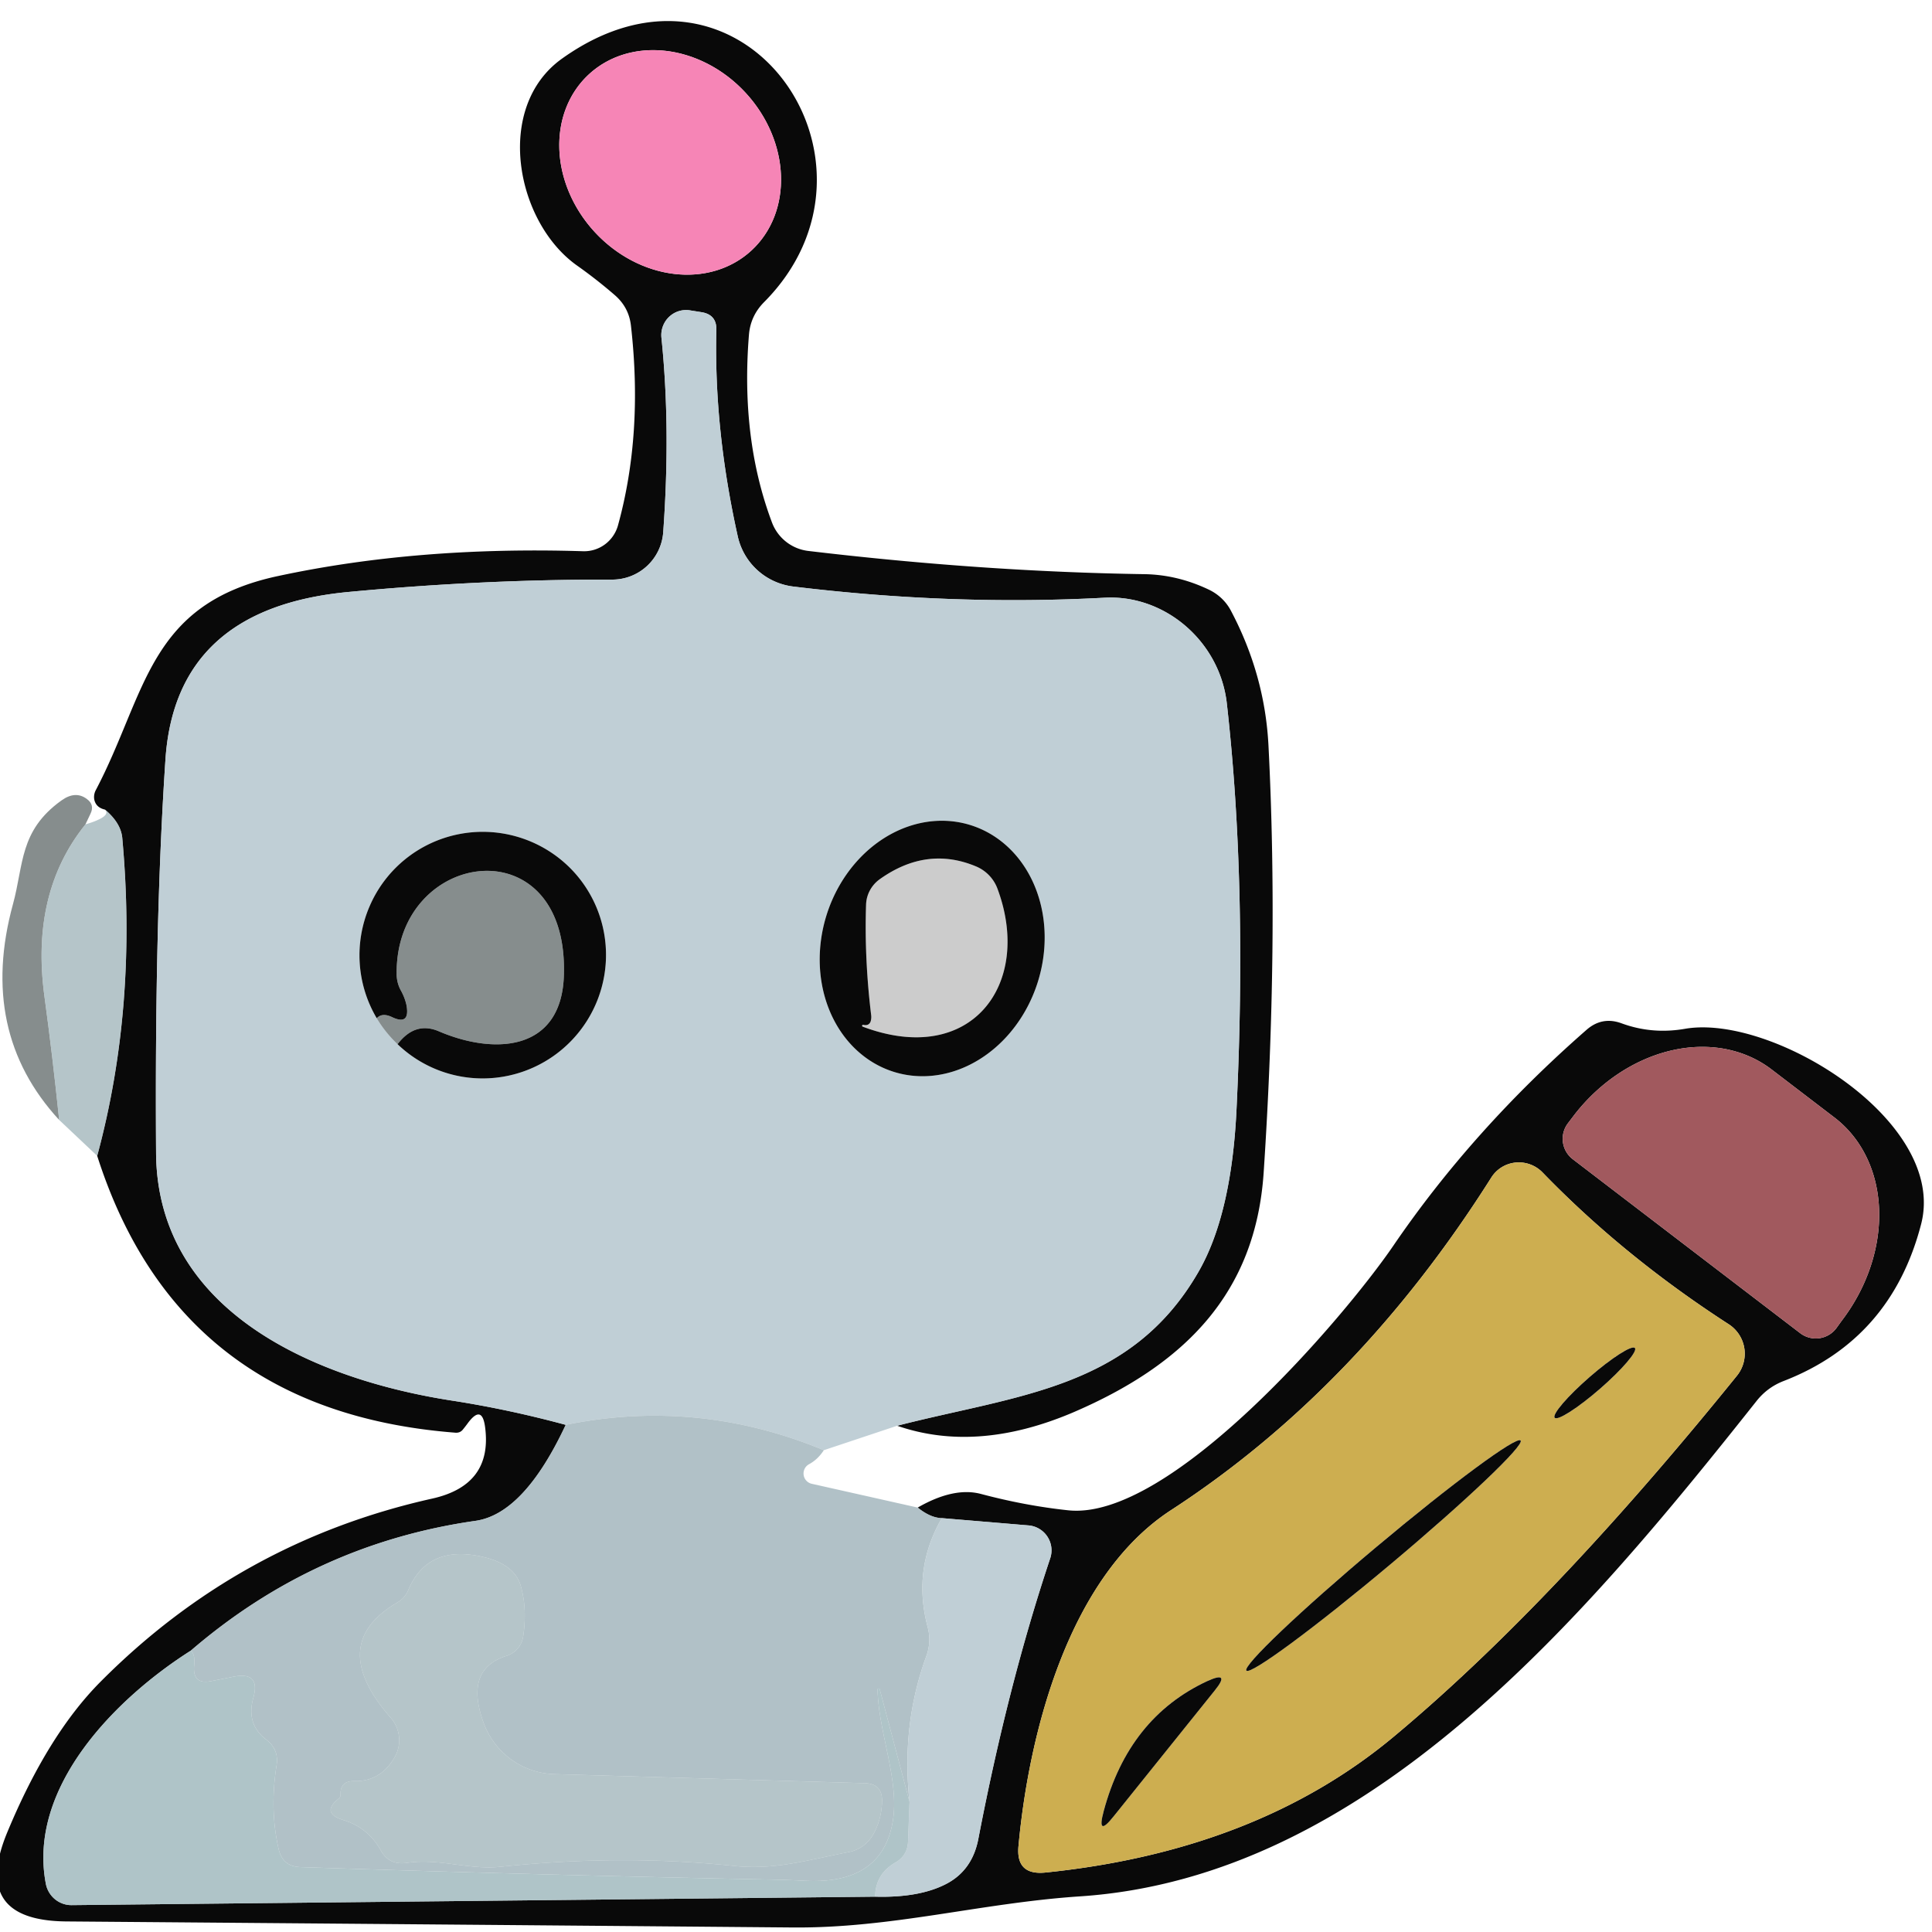
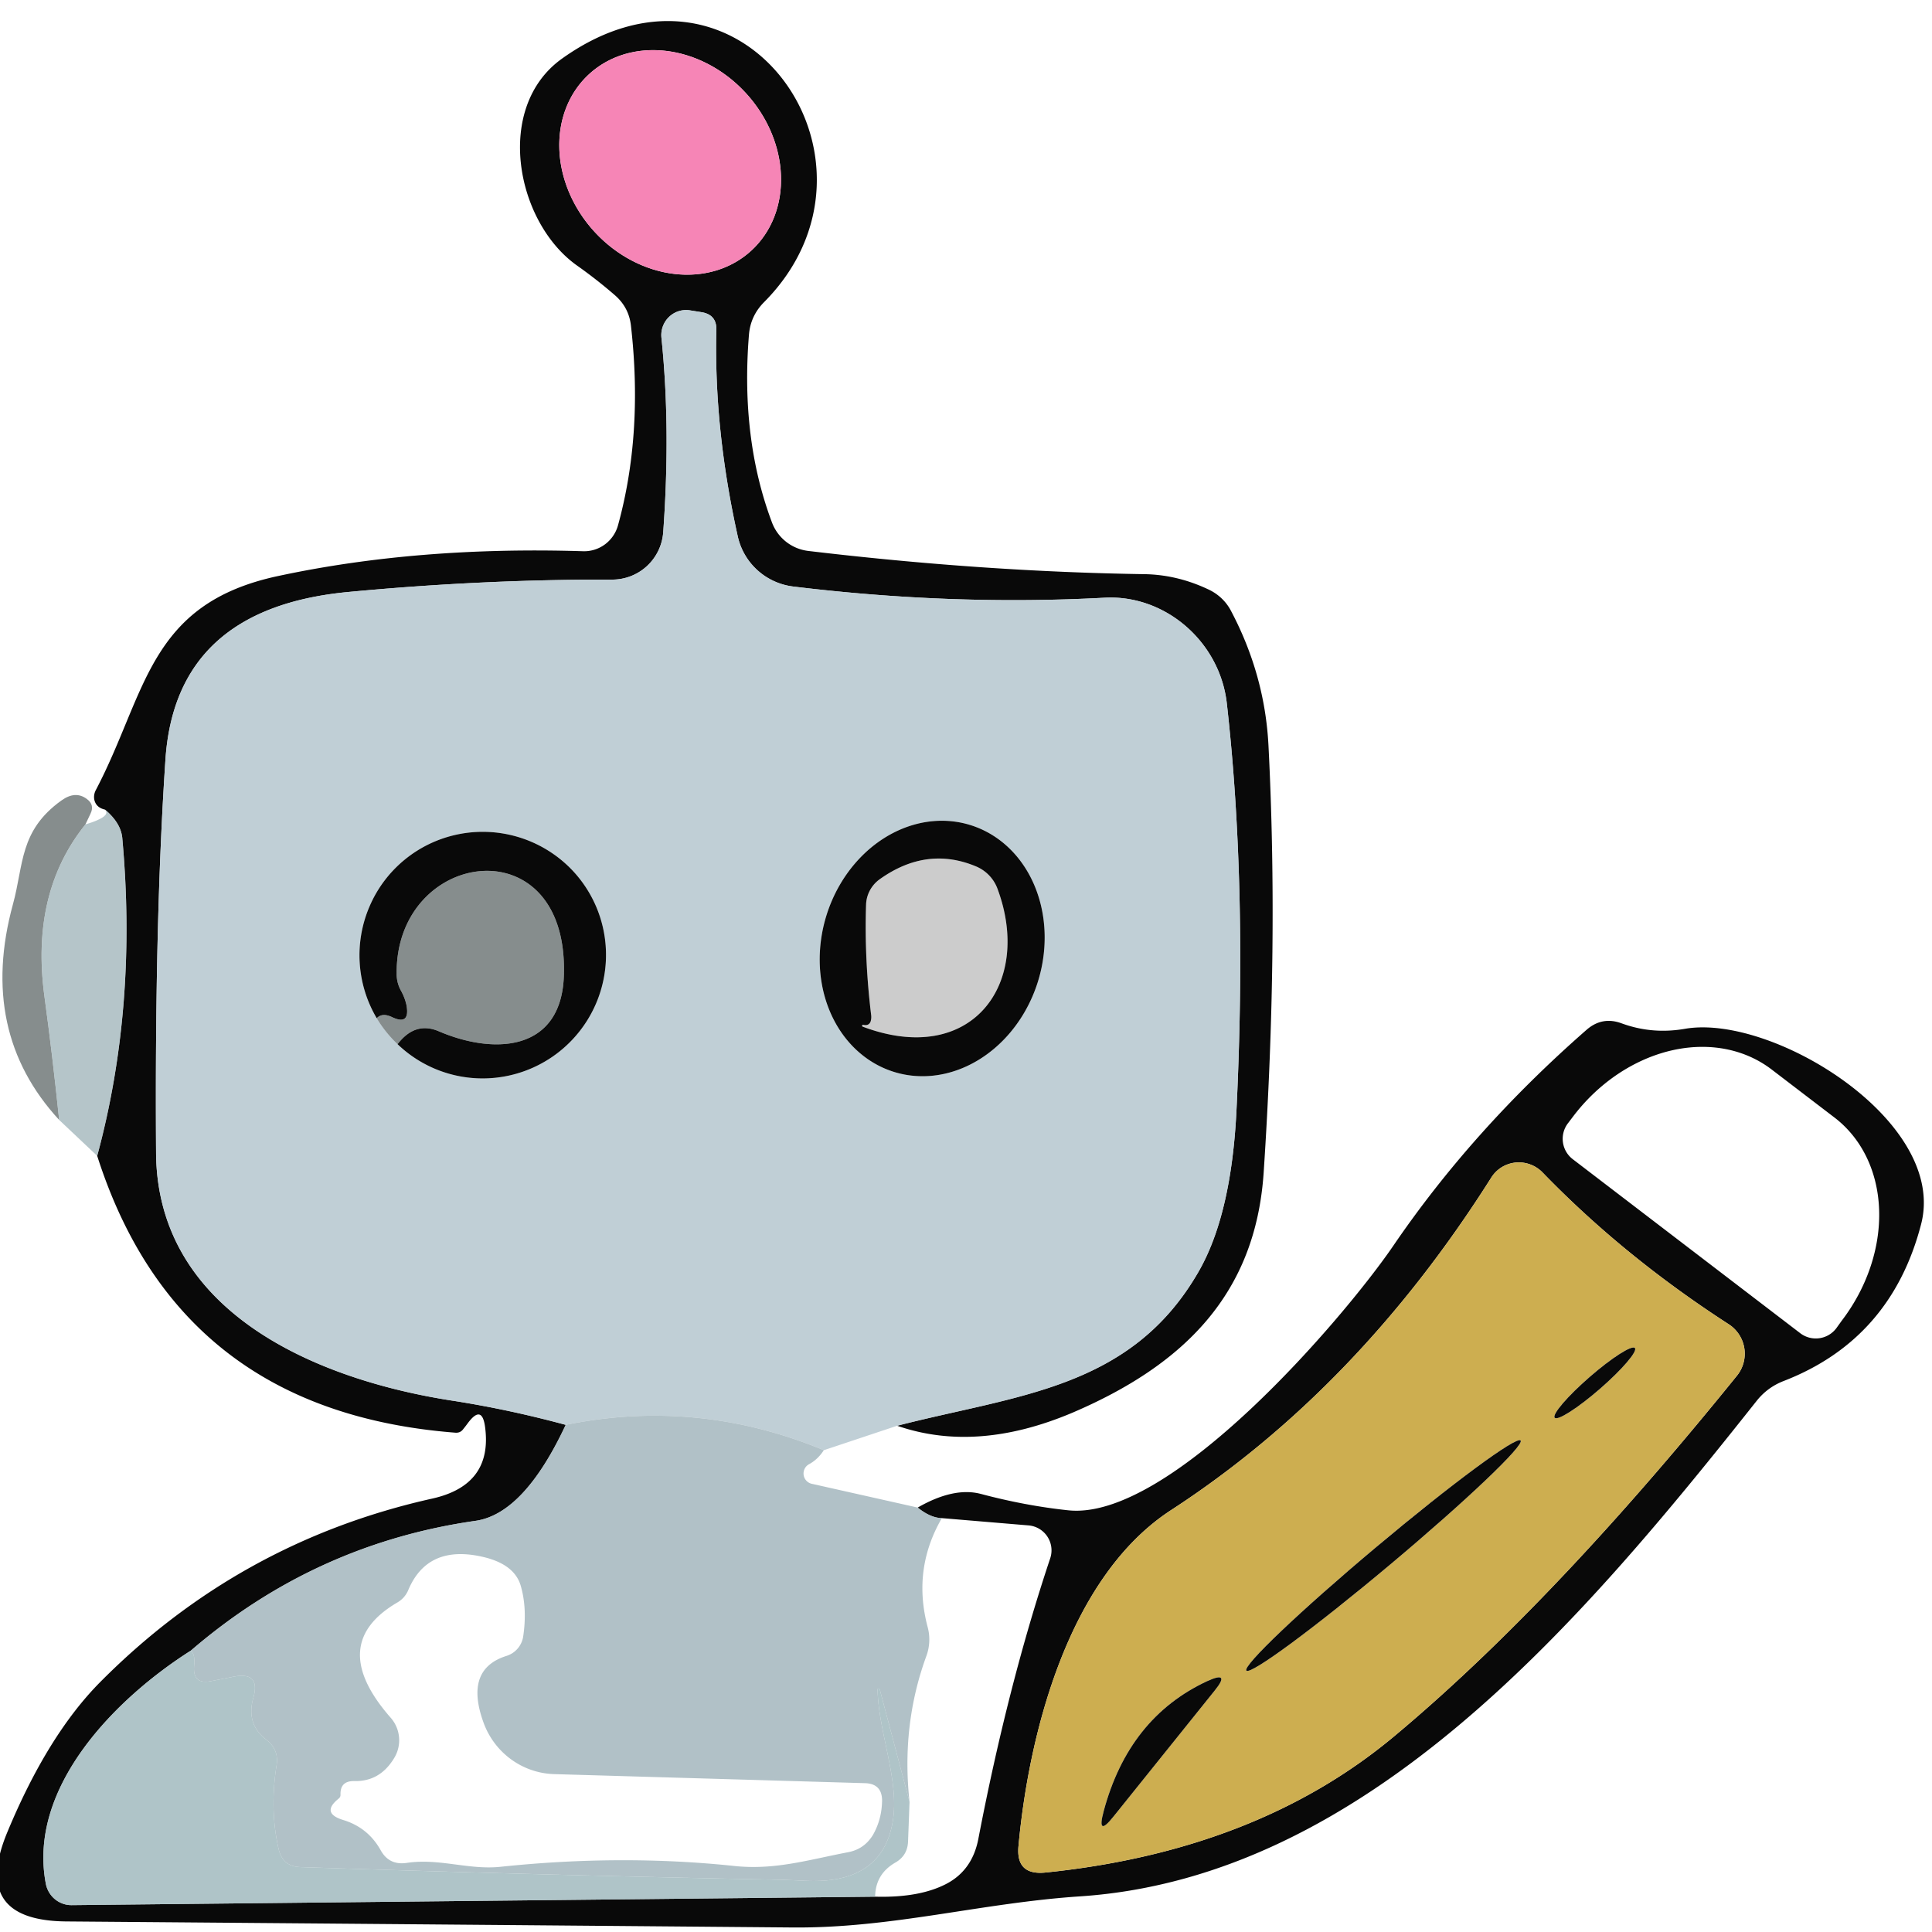
<svg xmlns="http://www.w3.org/2000/svg" version="1.1" viewBox="0.00 0.00 64.00 64.00">
  <path fill="#010101" fill-opacity="0.961" d="   M 29.72 47.23   C 33.68 46.21 37.45 46.02 39.69 42.15   Q 40.79 40.26 40.96 36.78   Q 41.32 29.32 40.64 23.30   C 40.41 21.26 38.60 19.69 36.59 19.80   Q 31.54 20.07 26.28 19.43   A 2.15 2.14 -2.9 0 1 24.44 17.77   Q 23.65 14.22 23.73 10.94   Q 23.75 10.42 23.23 10.34   L 22.85 10.28   A 0.83 0.82 -88.4 0 0 21.91 11.18   Q 22.22 14.16 21.97 17.63   A 1.69 1.69 0.0 0 1 20.28 19.20   Q 15.99 19.19 11.54 19.61   Q 5.81 20.15 5.48 25.17   Q 5.12 30.55 5.17 38.18   C 5.20 43.50 10.53 45.70 14.93 46.39   Q 16.82 46.68 18.74 47.20   Q 17.36 50.15 15.75 50.38   Q 10.43 51.14 6.32 54.68   C 3.86 56.24 0.90 59.19 1.52 62.41   A 0.87 0.86 84.0 0 0 2.38 63.11   L 28.99 62.83   Q 30.45 62.87 31.34 62.41   Q 32.21 61.96 32.41 60.91   Q 33.39 55.81 34.79 51.62   A 0.83 0.83 0.0 0 0 34.06 50.53   L 31.20 50.29   Q 30.82 50.28 30.40 49.94   Q 31.60 49.25 32.50 49.49   Q 33.97 49.88 35.38 50.03   C 38.76 50.40 44.52 43.66 46.16 41.26   Q 48.78 37.42 52.55 34.12   Q 53.07 33.66 53.72 33.90   Q 54.73 34.27 55.82 34.08   C 58.71 33.58 64.52 37.14 63.64 40.55   Q 62.65 44.37 59.08 45.75   Q 58.54 45.96 58.18 46.42   C 52.47 53.62 45.30 62.19 35.77 62.82   C 32.48 63.04 29.55 63.88 26.25 63.85   Q 13.41 63.74 2.19 63.65   Q -0.97 63.62 0.24 60.70   Q 1.58 57.47 3.33 55.71   Q 7.95 51.06 14.33 49.64   Q 16.32 49.19 16.07 47.28   Q 15.97 46.51 15.50 47.14   Q 15.42 47.25 15.33 47.36   Q 15.24 47.47 15.09 47.46   Q 5.92 46.75 3.22 38.29   Q 4.56 33.34 4.05 27.75   Q 4.00 27.26 3.48 26.82   Q 3.17 26.75 3.12 26.47   Q 3.10 26.32 3.17 26.18   C 4.86 22.97 4.89 20.00 9.22 19.08   Q 13.84 18.09 19.31 18.26   A 1.17 1.16 -81.1 0 0 20.47 17.41   Q 21.31 14.37 20.90 10.78   Q 20.83 10.18 20.37 9.78   Q 19.77 9.26 19.12 8.80   C 17.08 7.36 16.36 3.55 18.62 1.94   C 24.59 -2.32 29.94 5.37 25.30 10.02   Q 24.86 10.47 24.81 11.09   Q 24.53 14.53 25.57 17.30   A 1.47 1.47 0.0 0 0 26.77 18.25   Q 32.57 18.94 37.92 19.02   Q 39.02 19.04 40.06 19.54   A 1.63 1.56 0.0 0 1 40.77 20.22   Q 41.90 22.35 42.02 24.70   Q 42.36 31.32 41.86 38.85   C 41.59 42.85 39.24 45.21 35.52 46.80   Q 32.35 48.14 29.72 47.23   Z   M 24.892 8.298   A 3.97 3.40 47.3 0 0 24.699 3.074   A 3.97 3.40 47.3 0 0 19.508 2.462   A 3.97 3.40 47.3 0 0 19.701 7.686   A 3.97 3.40 47.3 0 0 24.892 8.298   Z   M 52.10 38.40   L 59.63 44.16   A 0.85 0.85 0.0 0 0 60.83 44.00   L 61.01 43.75   A 5.20 4.28 -52.6 0 0 60.77 37.02   L 58.69 35.43   A 5.20 4.28 -52.6 0 0 52.13 36.96   L 51.94 37.21   A 0.85 0.85 0.0 0 0 52.10 38.40   Z   M 34.63 62.03   Q 41.64 61.31 46.18 57.52   C 50.23 54.14 54.16 49.75 57.54 45.57   A 1.16 1.16 0.0 0 0 57.27 43.87   Q 53.79 41.62 51.10 38.84   A 1.09 1.08 39.3 0 0 49.40 39.01   Q 44.98 46.00 38.80 50.02   C 35.41 52.22 34.09 57.37 33.74 61.14   Q 33.64 62.13 34.63 62.03   Z" />
  <ellipse fill="#f584b5" fill-opacity="0.988" cx="0.00" cy="0.00" transform="translate(22.20,5.38) rotate(47.3)" rx="3.97" ry="3.40" />
  <path fill="#b5c6ce" fill-opacity="0.847" d="   M 29.72 47.23   L 27.29 48.04   Q 23.11 46.31 18.74 47.20   Q 16.82 46.68 14.93 46.39   C 10.53 45.70 5.20 43.50 5.17 38.18   Q 5.12 30.55 5.48 25.17   Q 5.81 20.15 11.54 19.61   Q 15.99 19.19 20.28 19.20   A 1.69 1.69 0.0 0 0 21.97 17.63   Q 22.22 14.16 21.91 11.18   A 0.83 0.82 -88.4 0 1 22.85 10.28   L 23.23 10.34   Q 23.75 10.42 23.73 10.94   Q 23.65 14.22 24.44 17.77   A 2.15 2.14 -2.9 0 0 26.28 19.43   Q 31.54 20.07 36.59 19.80   C 38.60 19.69 40.41 21.26 40.64 23.30   Q 41.32 29.32 40.96 36.78   Q 40.79 40.26 39.69 42.15   C 37.45 46.02 33.68 46.21 29.72 47.23   Z   M 29.629 35.513   A 4.28 3.67 107.0 0 0 34.39 32.493   A 4.28 3.67 107.0 0 0 32.131 27.327   A 4.28 3.67 107.0 0 0 27.37 30.347   A 4.28 3.67 107.0 0 0 29.629 35.513   Z   M 12.48 33.73   A 4.26 3.76 9.8 0 0 13.17 34.59   A 4.08 4.07 -46.5 0 0 18.96 34.44   A 4.09 4.08 -46.5 0 0 18.81 28.68   A 4.09 4.08 33.4 0 0 12.24 30.03   A 4.09 4.09 0.0 0 0 12.48 33.73   Z" />
  <path fill="#1c2928" fill-opacity="0.529" d="   M 2.83 27.31   Q 1.01 29.57 1.47 32.99   Q 1.74 34.97 1.96 37.10   Q -0.73 34.18 0.43 29.95   C 0.79 28.63 0.64 27.52 2.03 26.52   Q 2.50 26.18 2.88 26.47   Q 3.14 26.66 3.00 26.95   L 2.83 27.31   Z" />
  <path fill="#95acb1" fill-opacity="0.698" d="   M 3.48 26.82   Q 4.00 27.26 4.05 27.75   Q 4.56 33.34 3.22 38.29   L 1.96 37.10   Q 1.74 34.97 1.47 32.99   Q 1.01 29.57 2.83 27.31   Q 3.70 27.05 3.48 26.82   Z" />
  <path fill="#010101" fill-opacity="0.961" d="   M 29.629 35.513   A 4.28 3.67 107.0 0 1 27.37 30.347   A 4.28 3.67 107.0 0 1 32.131 27.327   A 4.28 3.67 107.0 0 1 34.39 32.493   A 4.28 3.67 107.0 0 1 29.629 35.513   Z   M 28.84 33.84   Q 28.78 33.99 28.60 33.95   A 0.03 0.03 0.0 0 0 28.58 34.01   C 32.17 35.36 34.21 32.61 33.05 29.46   A 1.29 1.28 1.6 0 0 32.33 28.70   Q 30.70 28.02 29.15 29.12   A 1.09 1.07 -16.8 0 0 28.69 29.96   Q 28.63 31.76 28.86 33.64   Q 28.87 33.74 28.84 33.84   Z" />
  <path fill="#010101" fill-opacity="0.961" d="   M 13.17 34.59   Q 13.75 33.83 14.53 34.16   C 16.39 34.96 18.62 34.83 18.68 32.28   C 18.82 27.30 13.09 28.13 13.14 32.27   A 1.12 1.12 0.0 0 0 13.29 32.83   Q 13.42 33.07 13.47 33.32   Q 13.58 33.98 12.98 33.69   Q 12.66 33.54 12.48 33.73   A 4.09 4.09 0.0 0 1 12.24 30.03   A 4.09 4.08 33.4 0 1 18.81 28.68   A 4.09 4.08 -46.5 0 1 18.96 34.44   A 4.08 4.07 -46.5 0 1 13.17 34.59   Z" />
  <path fill="#010001" fill-opacity="0.200" d="   M 28.86 33.64   Q 28.63 31.76 28.69 29.96   A 1.09 1.07 -16.8 0 1 29.15 29.12   Q 30.70 28.02 32.33 28.70   A 1.29 1.28 1.6 0 1 33.05 29.46   C 34.21 32.61 32.17 35.36 28.58 34.01   A 0.03 0.03 0.0 0 1 28.60 33.95   Q 28.78 33.99 28.84 33.84   Q 28.87 33.74 28.86 33.64   Z" />
  <path fill="#1c2928" fill-opacity="0.529" d="   M 13.17 34.59   A 4.26 3.76 9.8 0 1 12.48 33.73   Q 12.66 33.54 12.98 33.69   Q 13.58 33.98 13.47 33.32   Q 13.42 33.07 13.29 32.83   A 1.12 1.12 0.0 0 1 13.14 32.27   C 13.09 28.13 18.82 27.30 18.68 32.28   C 18.62 34.83 16.39 34.96 14.53 34.16   Q 13.75 33.83 13.17 34.59   Z" />
-   <path fill="#9e5459" fill-opacity="0.965" d="   M 52.10 38.40   A 0.85 0.85 0.0 0 1 51.94 37.21   L 52.13 36.96   A 5.20 4.28 -52.6 0 1 58.69 35.43   L 60.77 37.02   A 5.20 4.28 -52.6 0 1 61.01 43.75   L 60.83 44.00   A 0.85 0.85 0.0 0 1 59.63 44.16   L 52.10 38.40   Z" />
  <path fill="#ccac4c" fill-opacity="0.969" d="   M 34.63 62.03   Q 33.64 62.13 33.74 61.14   C 34.09 57.37 35.41 52.22 38.80 50.02   Q 44.98 46.00 49.40 39.01   A 1.09 1.08 39.3 0 1 51.10 38.84   Q 53.79 41.62 57.27 43.87   A 1.16 1.16 0.0 0 1 57.54 45.57   C 54.16 49.75 50.23 54.14 46.18 57.52   Q 41.64 61.31 34.63 62.03   Z   M 54.158 44.655   A 1.76 0.26 -41.0 0 0 52.659 45.614   A 1.76 0.26 -41.0 0 0 51.502 46.965   A 1.76 0.26 -41.0 0 0 53.001 46.006   A 1.76 0.26 -41.0 0 0 54.158 44.655   Z   M 50.373 47.718   A 5.93 0.37 -40.0 0 0 45.592 51.247   A 5.93 0.37 -40.0 0 0 41.287 55.342   A 5.93 0.37 -40.0 0 0 46.068 51.813   A 5.93 0.37 -40.0 0 0 50.373 47.718   Z   M 39.99 55.69   Q 37.39 56.90 36.56 60.00   Q 36.32 60.89 36.89 60.17   L 40.24 56.00   Q 40.78 55.33 39.99 55.69   Z" />
  <ellipse fill="#010101" fill-opacity="0.961" cx="0.00" cy="0.00" transform="translate(52.83,45.81) rotate(-41.0)" rx="1.76" ry="0.26" />
  <path fill="#97acb4" fill-opacity="0.753" d="   M 27.29 48.04   Q 27.09 48.35 26.79 48.51   A 0.35 0.35 0.0 0 0 26.88 49.15   L 30.40 49.94   Q 30.82 50.28 31.20 50.29   Q 30.22 51.98 30.73 53.90   A 1.59 1.57 -42.8 0 1 30.69 54.85   Q 29.85 57.14 30.13 59.69   L 29.14 55.95   A 0.04 0.04 0.0 0 0 29.07 55.96   C 29.10 57.41 29.81 58.99 29.57 60.36   Q 29.20 62.45 26.62 62.30   Q 26.01 62.27 25.39 62.26   Q 17.79 62.11 9.95 61.85   Q 9.36 61.83 9.23 61.25   Q 8.93 59.95 9.16 58.49   Q 9.25 57.95 8.81 57.62   Q 8.15 57.11 8.39 56.25   Q 8.64 55.37 7.75 55.54   L 6.99 55.69   Q 6.38 55.81 6.43 55.19   Q 6.47 54.79 6.32 54.68   Q 10.43 51.14 15.75 50.38   Q 17.36 50.15 18.74 47.20   Q 23.11 46.31 27.29 48.04   Z   M 13.17 53.08   Q 10.80 54.46 12.94 56.90   A 1.13 1.13 0.0 0 1 13.05 58.25   Q 12.58 59.02 11.74 59.00   Q 11.26 58.99 11.28 59.46   Q 11.28 59.53 11.22 59.58   Q 10.62 60.06 11.37 60.29   Q 12.19 60.54 12.61 61.29   Q 12.89 61.80 13.48 61.71   C 14.55 61.55 15.52 61.95 16.58 61.84   Q 20.57 61.42 24.30 61.81   C 25.65 61.96 26.77 61.61 28.08 61.36   Q 28.63 61.26 28.92 60.78   Q 29.21 60.27 29.22 59.65   Q 29.22 59.09 28.66 59.07   L 18.36 58.77   A 2.59 2.56 80.7 0 1 16.02 57.07   Q 15.37 55.29 16.79 54.85   A 0.80 0.80 0.0 0 0 17.33 54.22   Q 17.47 53.29 17.25 52.53   Q 17.04 51.81 15.98 51.57   Q 14.17 51.16 13.53 52.66   Q 13.42 52.93 13.17 53.08   Z" />
  <ellipse fill="#010101" fill-opacity="0.961" cx="0.00" cy="0.00" transform="translate(45.83,51.53) rotate(-40.0)" rx="5.93" ry="0.37" />
-   <path fill="#b5c6ce" fill-opacity="0.847" d="   M 31.20 50.29   L 34.06 50.53   A 0.83 0.83 0.0 0 1 34.79 51.62   Q 33.39 55.81 32.41 60.91   Q 32.21 61.96 31.34 62.41   Q 30.45 62.87 28.99 62.83   Q 29.00 62.08 29.66 61.70   Q 30.06 61.47 30.08 61.01   L 30.13 59.69   Q 29.85 57.14 30.69 54.85   A 1.59 1.57 -42.8 0 0 30.73 53.90   Q 30.22 51.98 31.20 50.29   Z" />
-   <path fill="#95acb1" fill-opacity="0.698" d="   M 13.53 52.66   Q 14.17 51.16 15.98 51.57   Q 17.04 51.81 17.25 52.53   Q 17.47 53.29 17.33 54.22   A 0.80 0.80 0.0 0 1 16.79 54.85   Q 15.37 55.29 16.02 57.07   A 2.59 2.56 80.7 0 0 18.36 58.77   L 28.66 59.07   Q 29.22 59.09 29.22 59.65   Q 29.21 60.27 28.92 60.78   Q 28.63 61.26 28.08 61.36   C 26.77 61.61 25.65 61.96 24.30 61.81   Q 20.57 61.42 16.58 61.84   C 15.52 61.95 14.55 61.55 13.48 61.71   Q 12.89 61.80 12.61 61.29   Q 12.19 60.54 11.37 60.29   Q 10.62 60.06 11.22 59.58   Q 11.28 59.53 11.28 59.46   Q 11.26 58.99 11.74 59.00   Q 12.58 59.02 13.05 58.25   A 1.13 1.13 0.0 0 0 12.94 56.90   Q 10.80 54.46 13.17 53.08   Q 13.42 52.93 13.53 52.66   Z" />
  <path fill="#9cb6bb" fill-opacity="0.808" d="   M 6.32 54.68   Q 6.47 54.79 6.43 55.19   Q 6.38 55.81 6.99 55.69   L 7.75 55.54   Q 8.64 55.37 8.39 56.25   Q 8.15 57.11 8.81 57.62   Q 9.25 57.95 9.16 58.49   Q 8.93 59.95 9.23 61.25   Q 9.36 61.83 9.95 61.85   Q 17.79 62.11 25.39 62.26   Q 26.01 62.27 26.62 62.30   Q 29.20 62.45 29.57 60.36   C 29.81 58.99 29.10 57.41 29.07 55.96   A 0.04 0.04 0.0 0 1 29.14 55.95   L 30.13 59.69   L 30.08 61.01   Q 30.06 61.47 29.66 61.70   Q 29.00 62.08 28.99 62.83   L 2.38 63.11   A 0.87 0.86 84.0 0 1 1.52 62.41   C 0.90 59.19 3.86 56.24 6.32 54.68   Z" />
  <path fill="#010101" fill-opacity="0.961" d="   M 40.24 56.00   L 36.89 60.17   Q 36.32 60.89 36.56 60.00   Q 37.39 56.90 39.99 55.69   Q 40.78 55.33 40.24 56.00   Z" />
</svg>